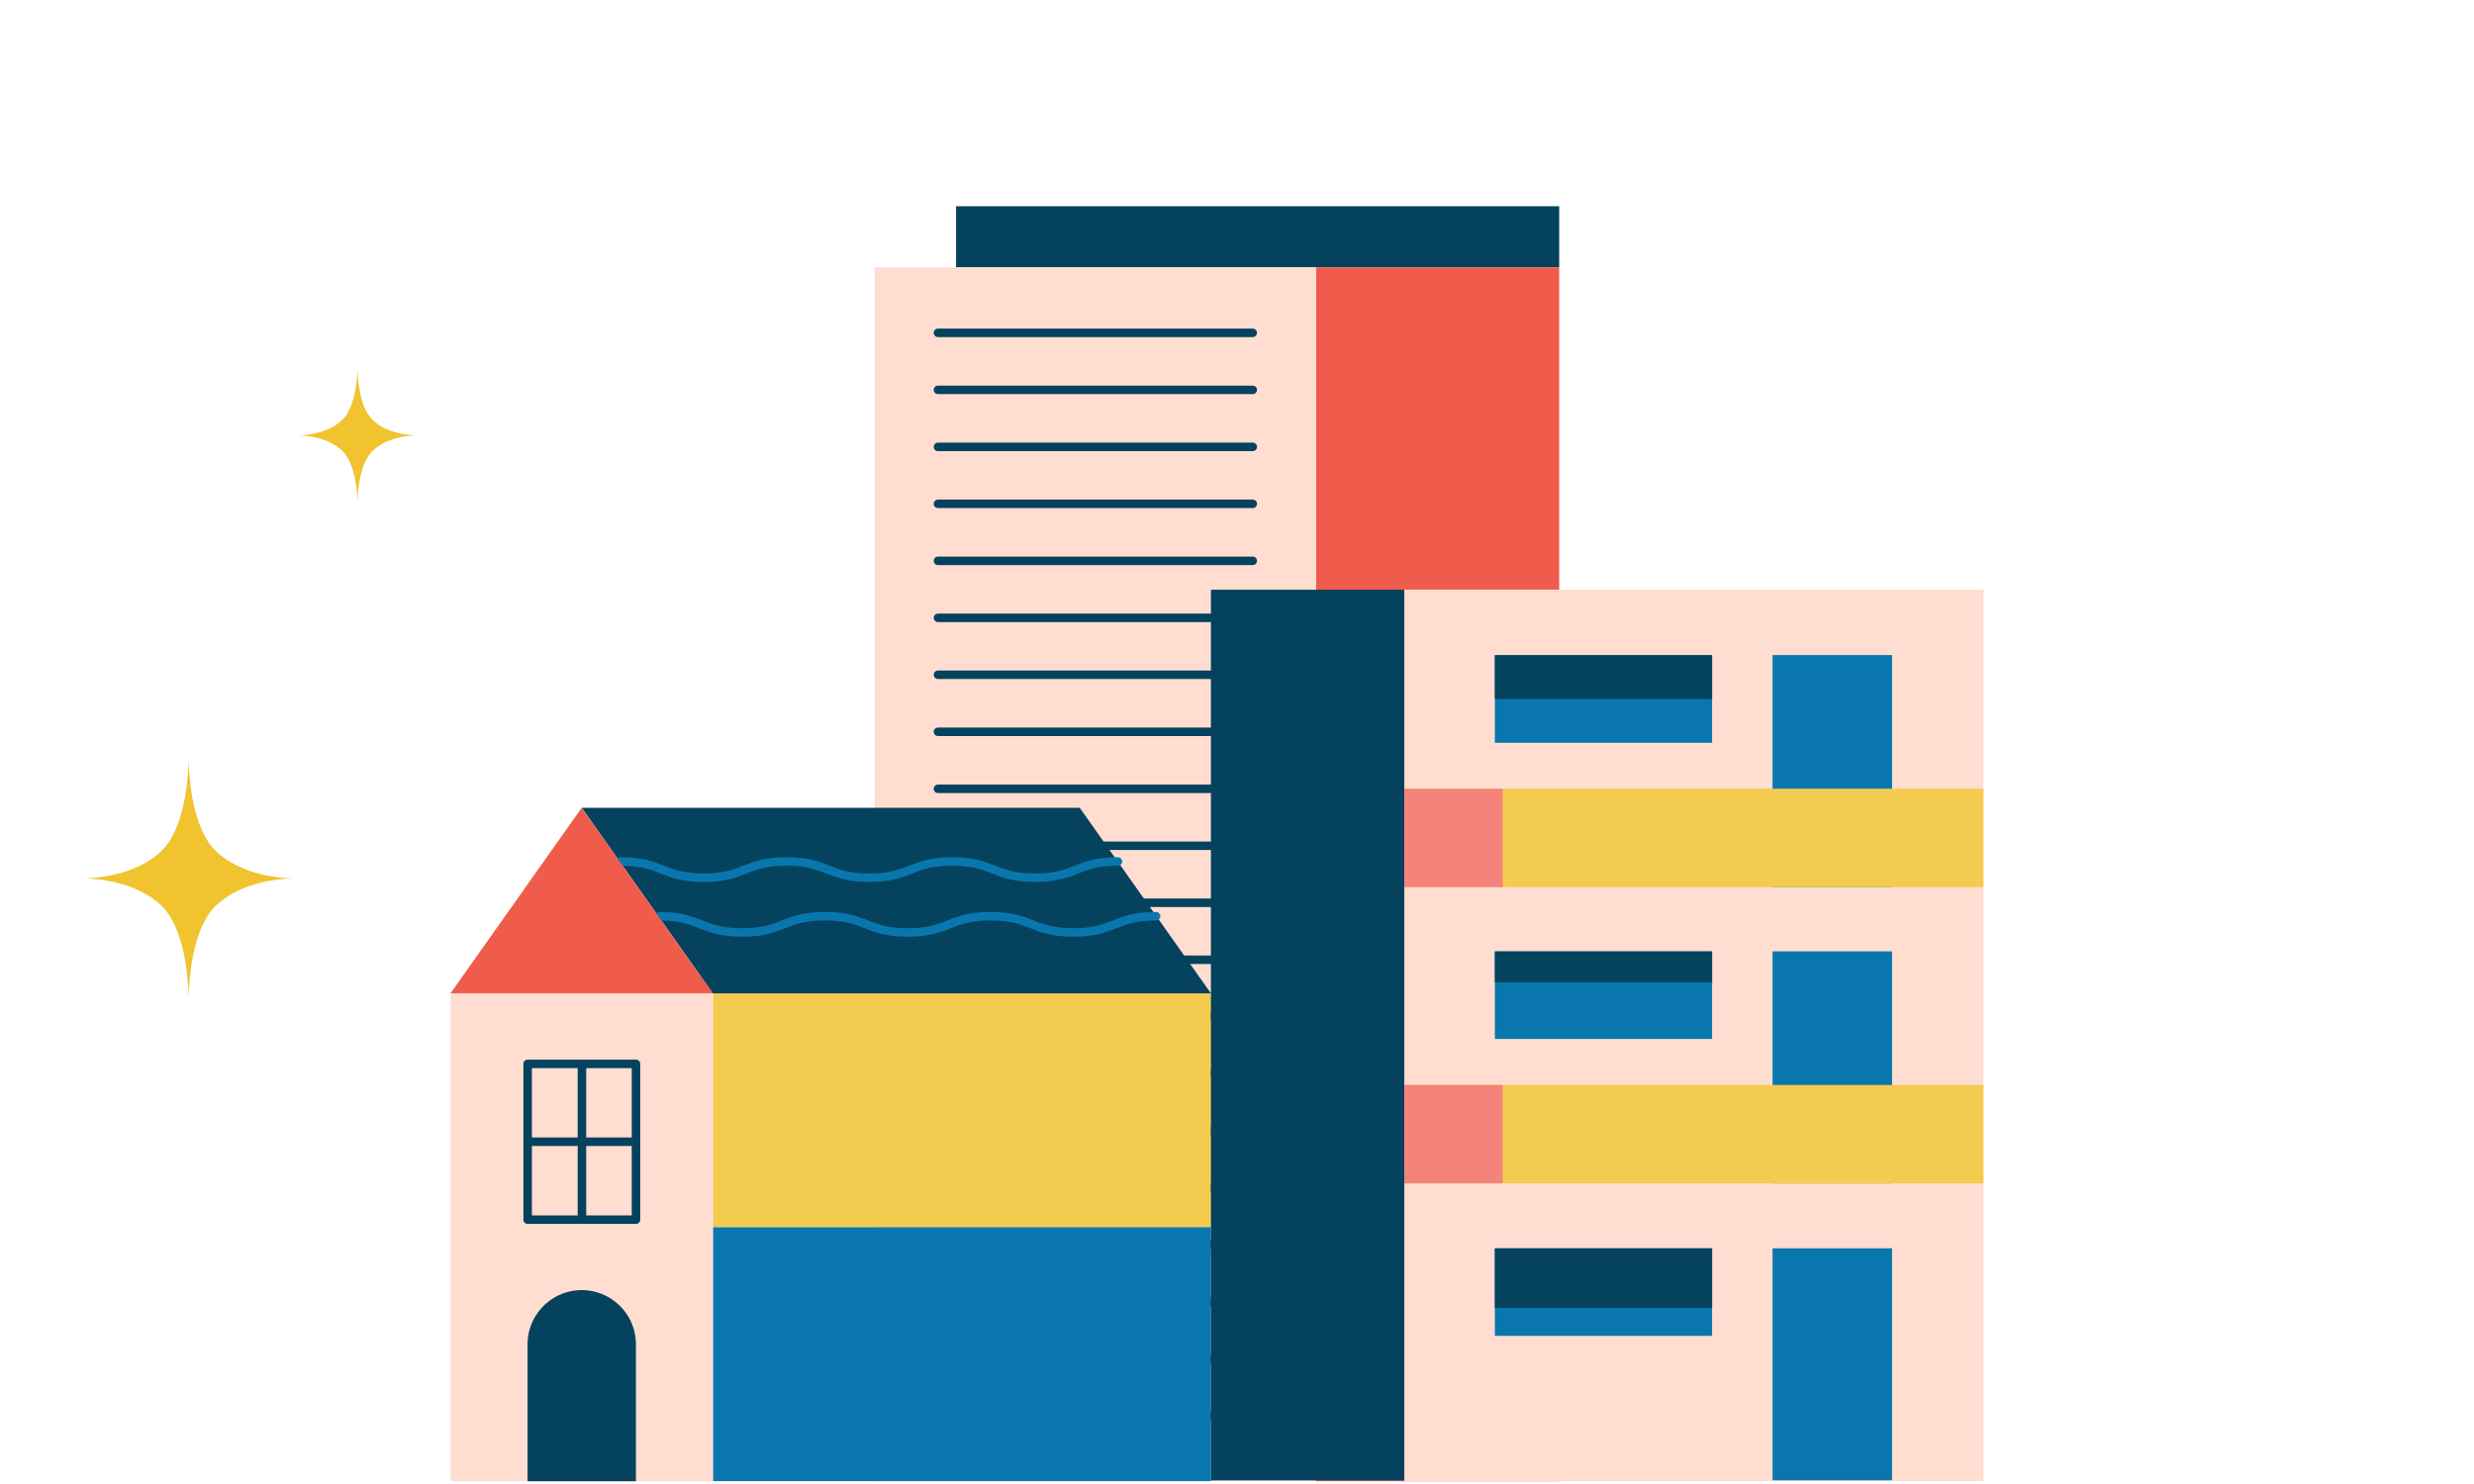
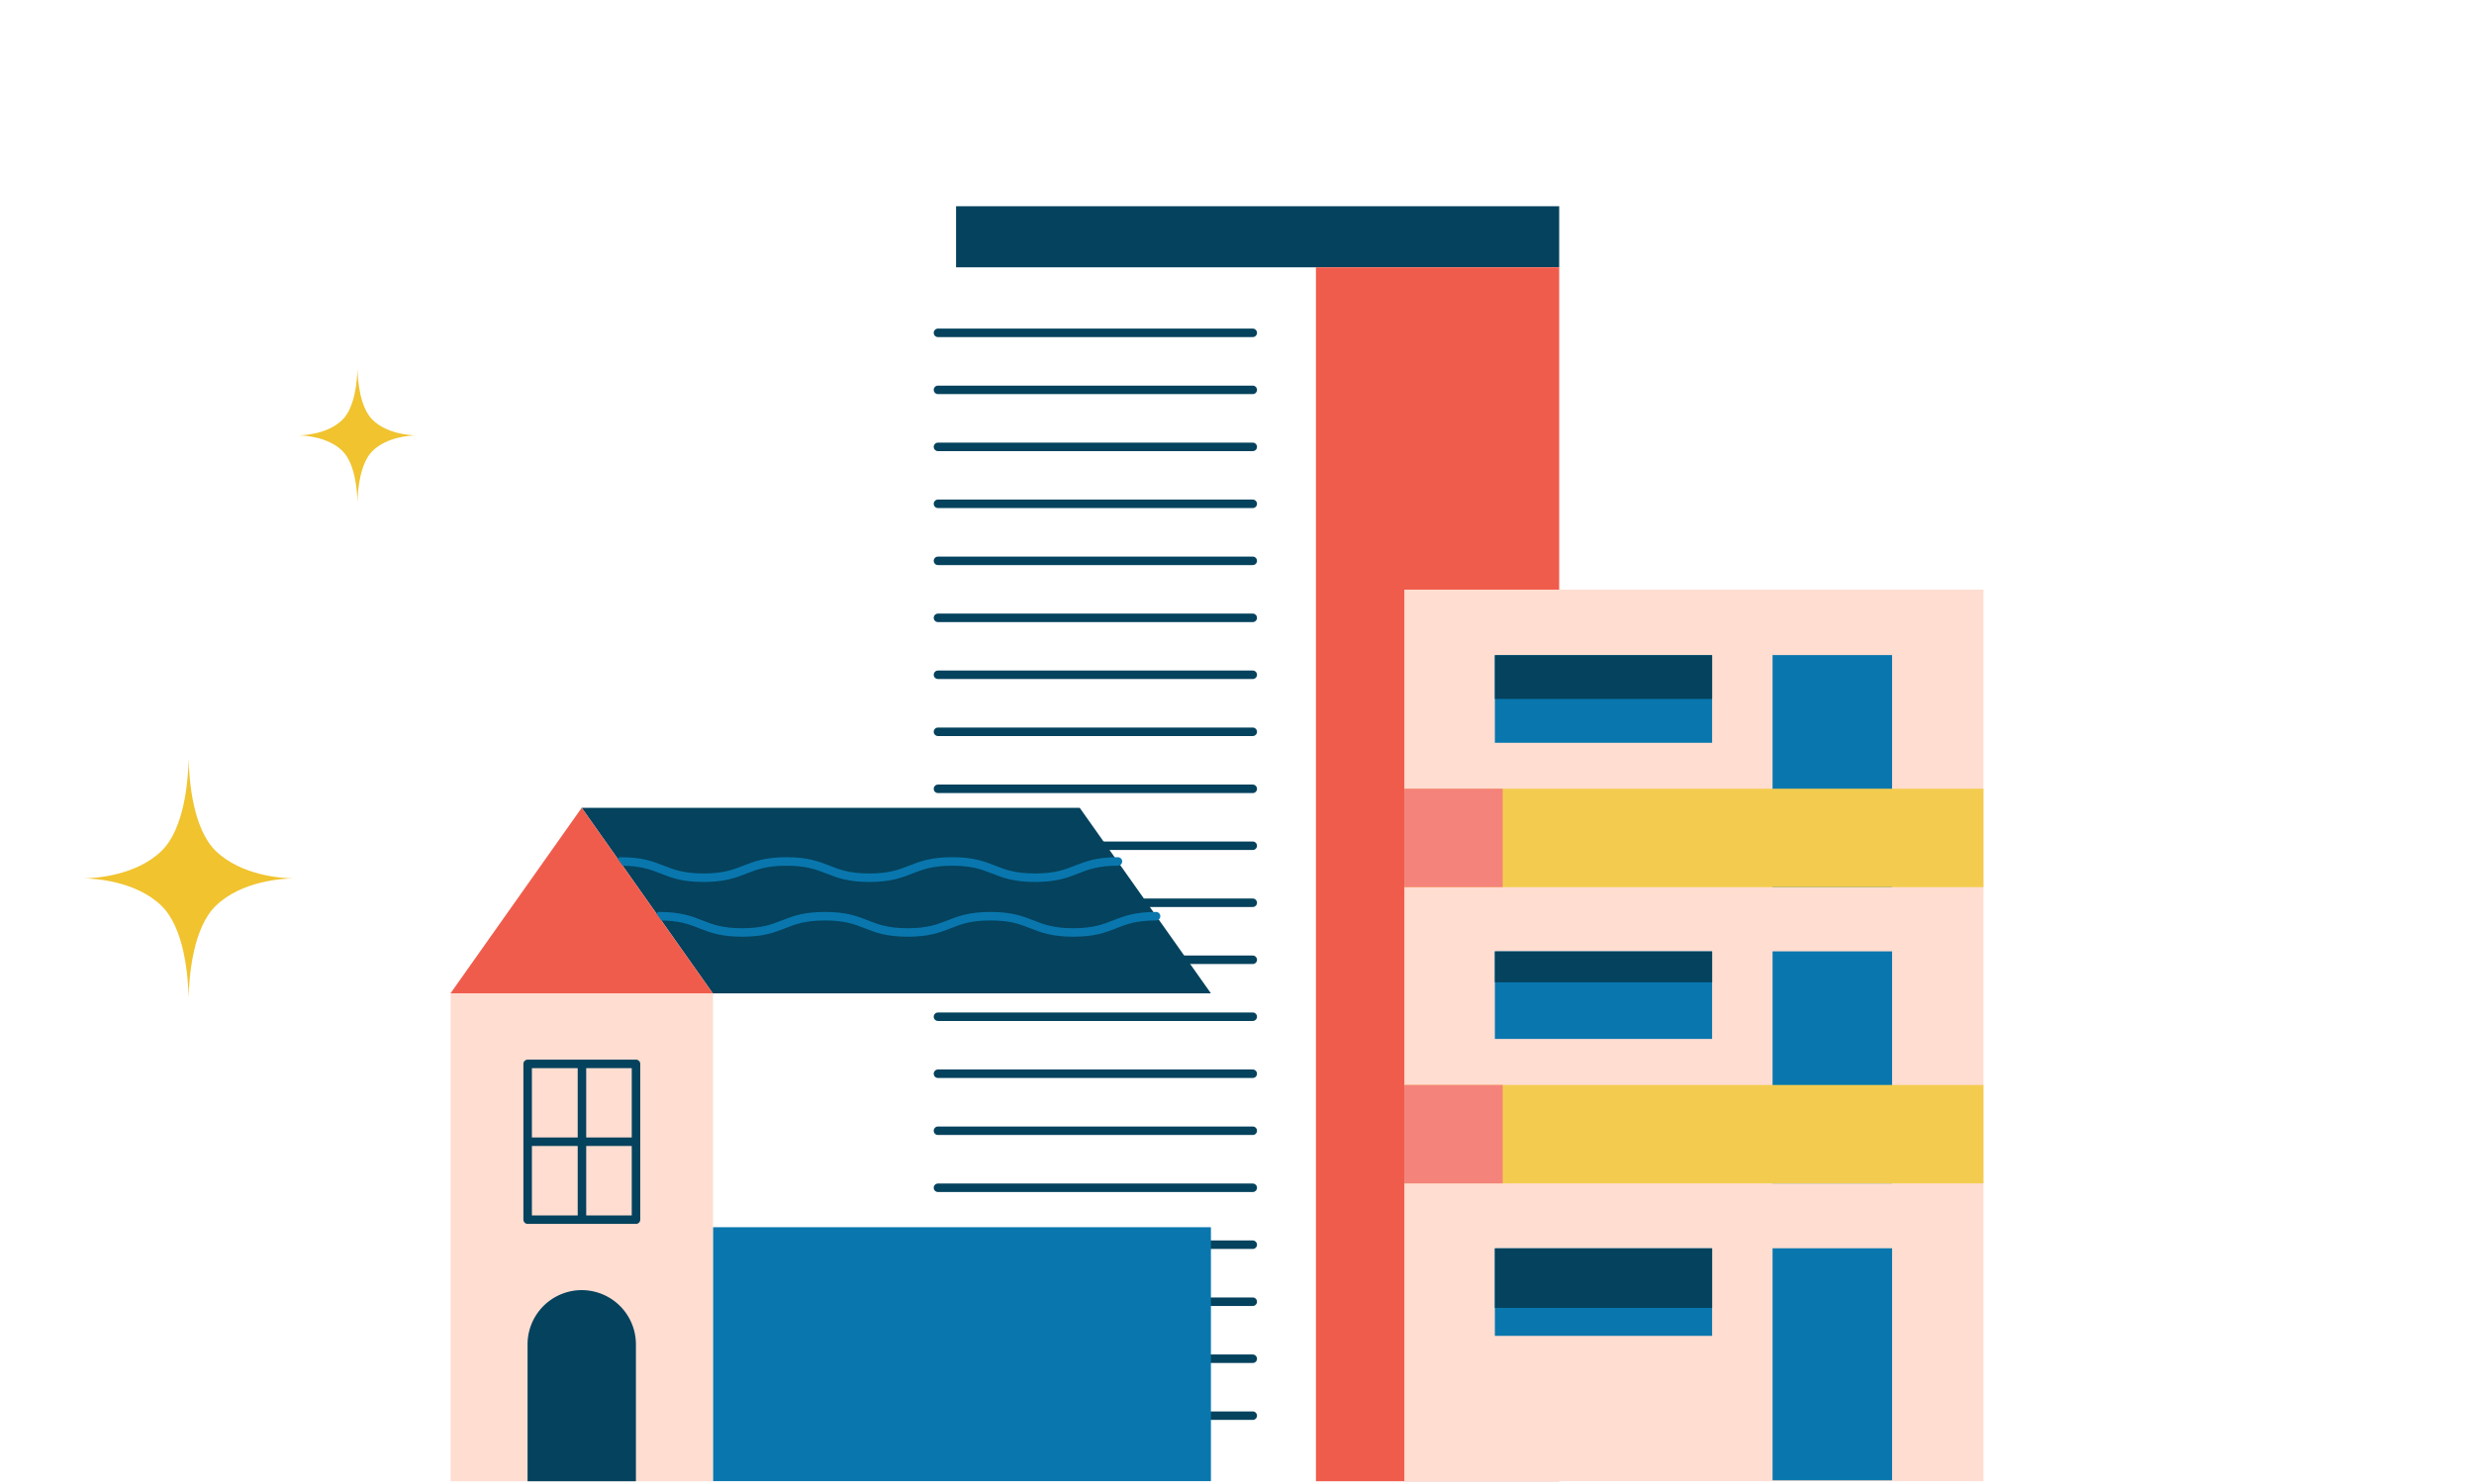
<svg xmlns="http://www.w3.org/2000/svg" width="280" height="168" fill="none">
  <path d="M176.464 23.348h-68.259v6.913h68.259v-6.913z" fill="#04425D" />
  <path d="M148.934 167.684h27.53V30.26h-27.53v137.424z" fill="#F05C4C" />
-   <path d="M148.944 30.26H99.005v137.423h49.939V30.26z" fill="#FFDDD1" />
  <path d="M141.783 37.68h-35.626M141.783 44.135h-35.626M141.783 50.59h-35.626M141.783 57.035h-35.626M141.783 63.49h-35.626M141.783 69.944h-35.626M141.783 76.39h-35.626M141.783 82.844h-35.626M141.783 89.3h-35.626M141.783 95.745h-35.626M141.783 102.199h-35.626M141.783 108.654h-35.626M141.783 115.1h-35.626M141.783 121.554h-35.626M141.783 128.009h-35.626M141.783 134.464h-35.626M141.783 140.91h-35.626M141.783 147.364h-35.626M141.783 153.819h-35.626M141.783 160.264h-35.626" stroke="#04425D" stroke-width=".962" stroke-linecap="round" stroke-linejoin="round" />
-   <path d="M137.048 112.454H80.674v26.476h56.374v-26.476z" fill="#F3CC4F" />
  <path d="M137.048 138.93H80.674v28.744h56.374V138.93z" fill="#0977AE" />
  <path d="M122.198 91.448H65.835l14.839 21.006h56.374l-14.85-21.006z" fill="#04425D" />
  <path d="M70.251 97.524c4.694 0 4.694 1.84 9.379 1.84s4.695-1.84 9.38-1.84c4.694 0 4.694 1.84 9.378 1.84 4.695 0 4.695-1.84 9.379-1.84 4.695 0 4.695 1.84 9.379 1.84 4.685 0 4.695-1.84 9.379-1.84M74.627 103.721c4.684 0 4.684 1.84 9.37 1.84 4.684 0 4.684-1.84 9.368-1.84 4.685 0 4.685 1.84 9.369 1.84 4.685 0 4.685-1.84 9.369-1.84 4.685 0 4.685 1.84 9.37 1.84 4.684 0 4.684-1.84 9.369-1.84" stroke="#0977AE" stroke-width=".962" stroke-linecap="round" stroke-linejoin="round" />
  <path d="M51.006 167.684h29.689v-55.221H51.006v55.221z" fill="#FFDDD1" />
  <path d="M65.835 146.051a6.14 6.14 0 016.136 6.136v15.496H59.708v-15.496a6.14 6.14 0 016.137-6.136h-.01z" fill="#04425D" />
  <path d="M71.981 120.44H59.718v17.634H71.98V120.44zM59.718 129.252H71.98M65.864 120.44v17.634" stroke="#04425D" stroke-width=".962" stroke-linecap="round" stroke-linejoin="round" />
  <path d="M80.674 112.454l-14.84-21.006-14.849 21.006h29.69z" fill="#F05C4C" />
-   <path d="M158.939 66.762h-21.891v100.833h21.891V66.762z" fill="#04425D" />
-   <path d="M158.939 167.674h65.544V66.752h-65.544v100.922z" fill="#FFDDD1" />
+   <path d="M158.939 167.674h65.544V66.752h-65.544v100.922" fill="#FFDDD1" />
  <path d="M200.613 100.429h13.527V74.162h-13.527v26.267zM200.613 133.967h13.527V107.7h-13.527v26.267zM169.185 117.616h24.586V107.7h-24.586v9.916zM200.613 167.585h13.527v-26.267h-13.527v26.267zM169.185 151.233h24.586v-9.916h-24.586v9.916z" fill="#0977AE" />
  <path d="M158.939 100.429h65.544v-11.14h-65.544v11.14zM158.939 133.967h65.544v-11.139h-65.544v11.139z" fill="#F3CC4F" />
  <path d="M158.93 133.967h11.139v-11.139H158.93v11.139zM158.93 100.429h11.139v-11.14H158.93v11.14z" fill="#F4837B" />
  <path d="M169.185 148.061h24.586v-6.734h-24.586v6.734zM169.185 111.201h24.586v-3.491h-24.586v3.491z" fill="#04425D" />
  <path d="M169.185 84.088h24.586v-9.916h-24.586v9.916z" fill="#0977AE" />
  <path d="M169.185 79.125h24.586v-4.953h-24.586v4.953z" fill="#04425D" />
  <path d="M47.114 49.287c-.706.015-3.29.165-4.924 1.734-1.47 1.42-1.705 4.51-1.734 5.845-.028-1.335-.264-4.432-1.734-5.845-1.634-1.57-4.217-1.72-4.924-1.734.707-.014 3.29-.164 4.924-1.734 1.47-1.413 1.706-4.51 1.734-5.844.029 1.334.264 4.431 1.734 5.844 1.634 1.57 4.218 1.727 4.924 1.734zM33.198 99.44c-1.254.023-5.856.29-8.76 3.088-2.623 2.523-3.036 8.042-3.09 10.412-.053-2.37-.465-7.889-3.087-10.412-2.905-2.798-7.507-3.065-8.761-3.088 1.254-.023 5.856-.29 8.76-3.088 2.622-2.523 3.035-8.035 3.089-10.412.053 2.37.466 7.889 3.088 10.412 2.905 2.797 7.507 3.073 8.76 3.088z" fill="#F0C32F" />
</svg>